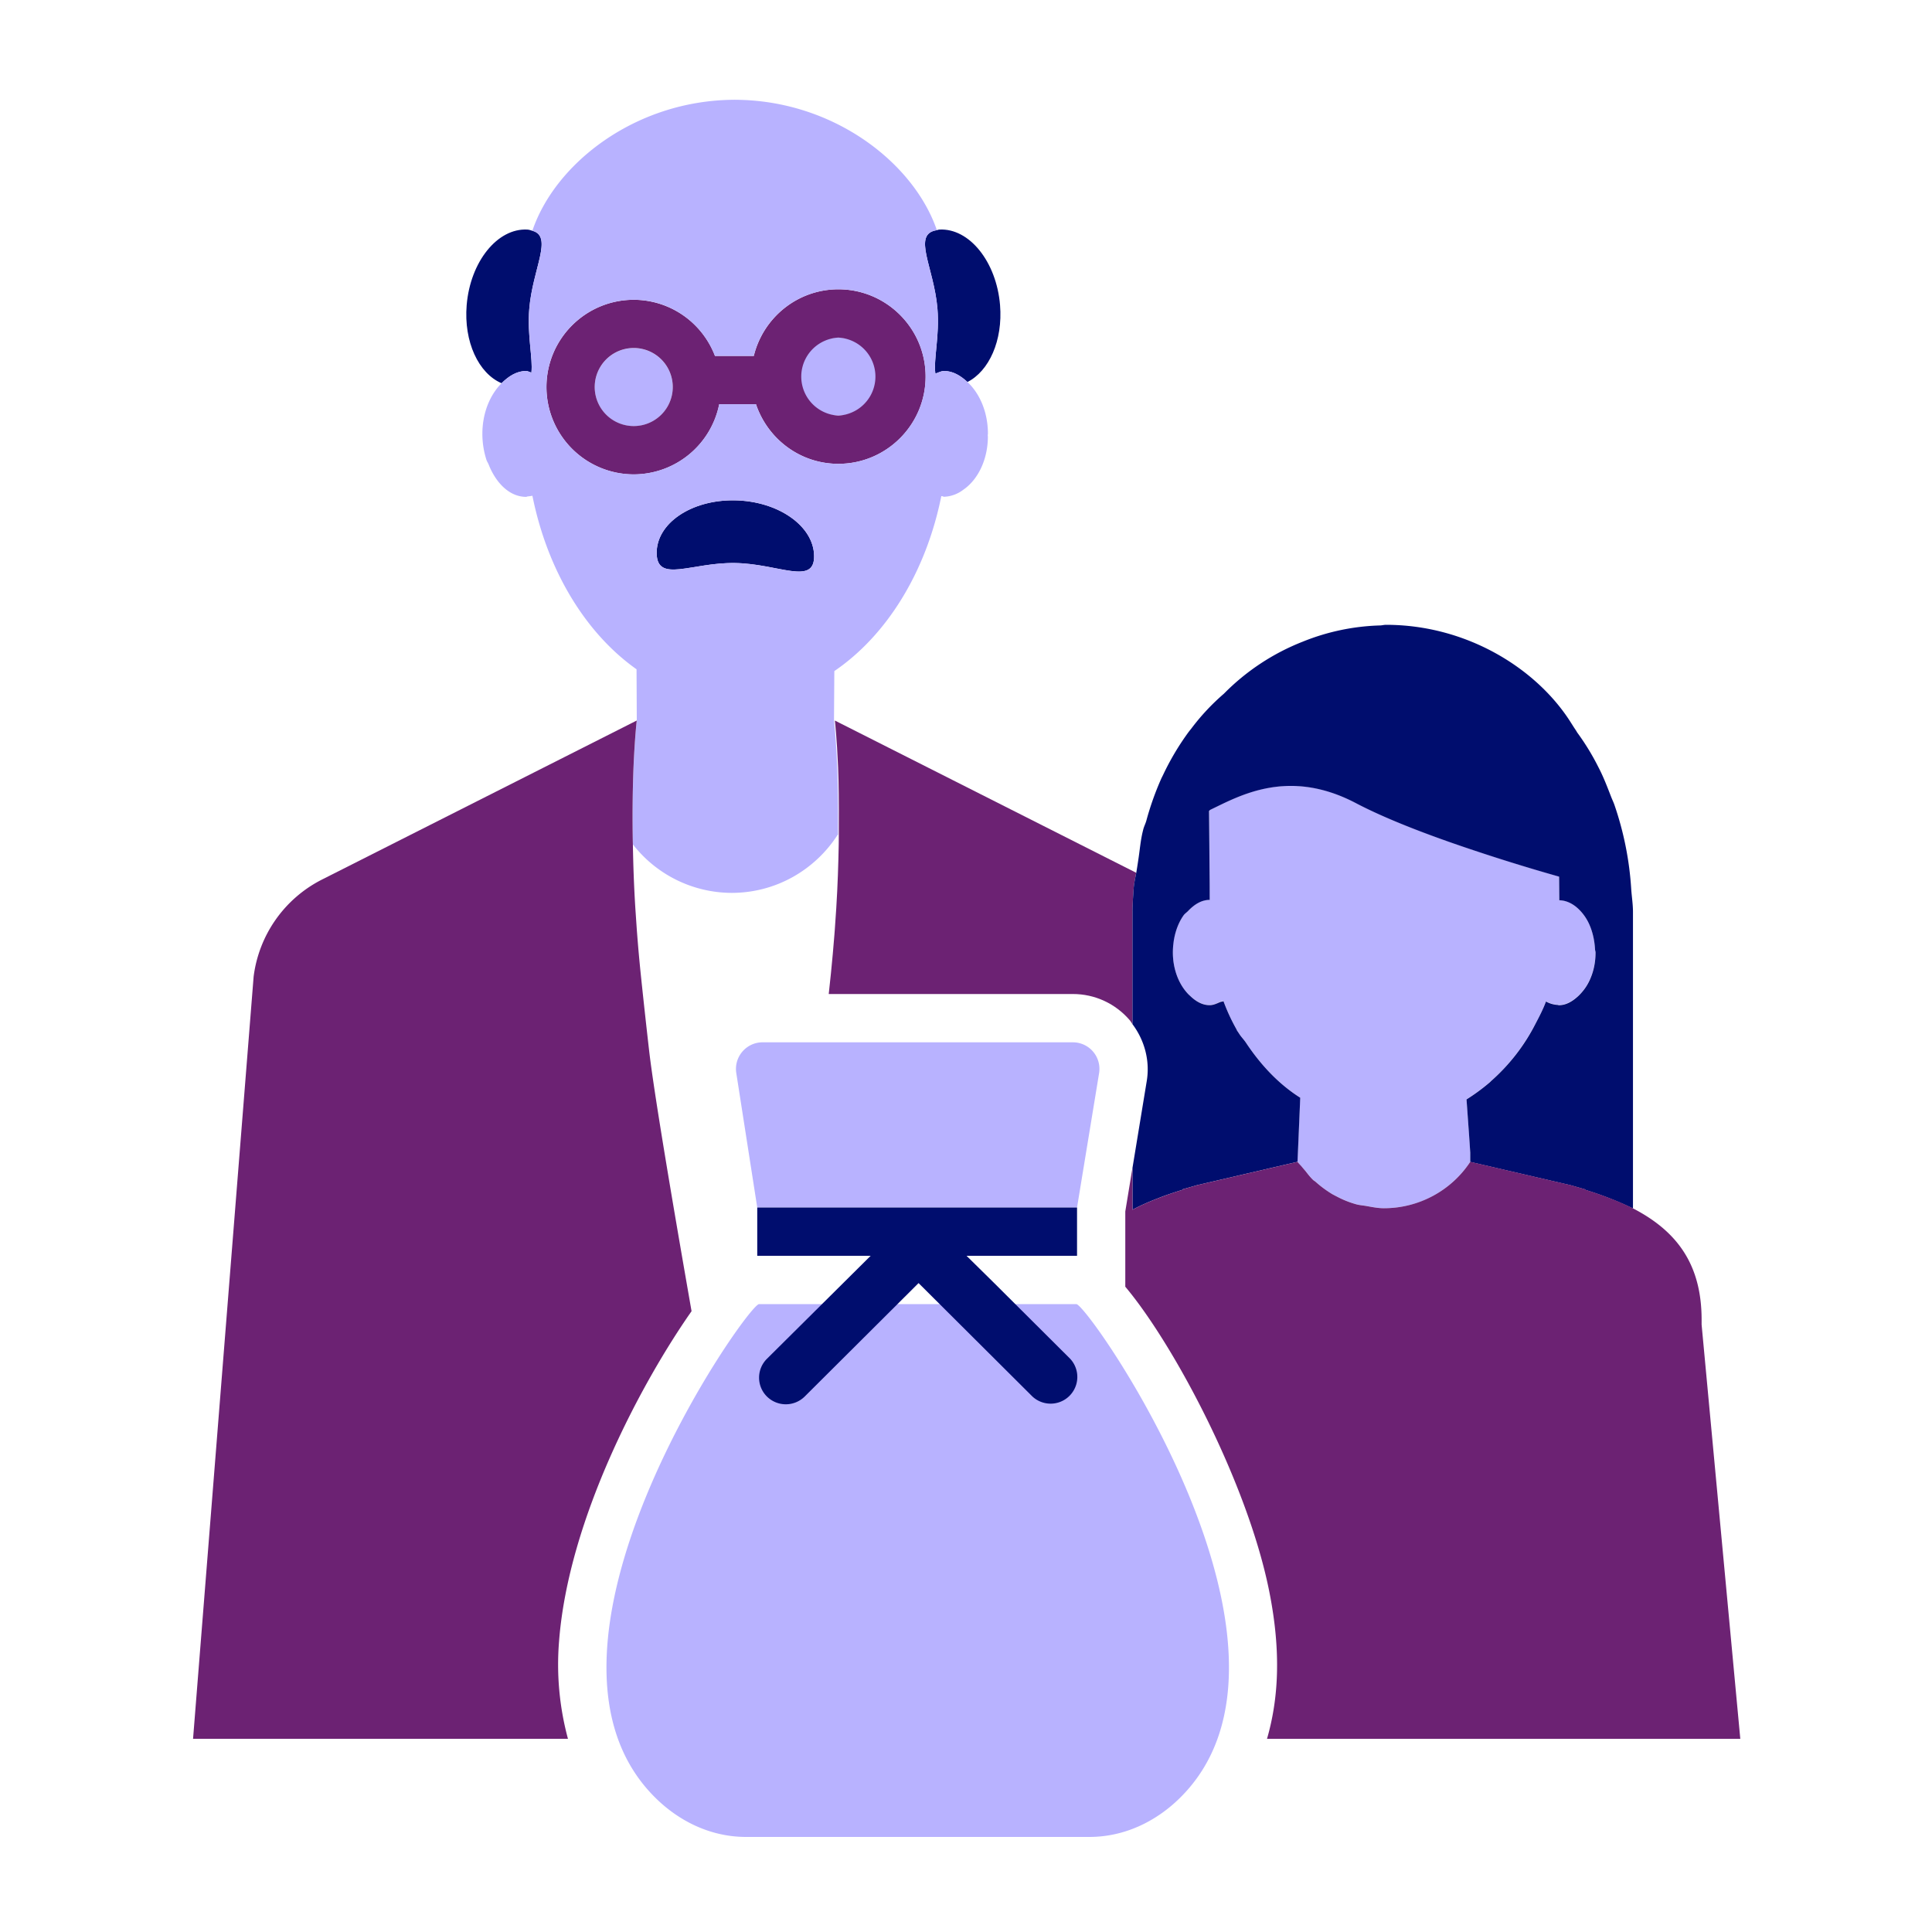
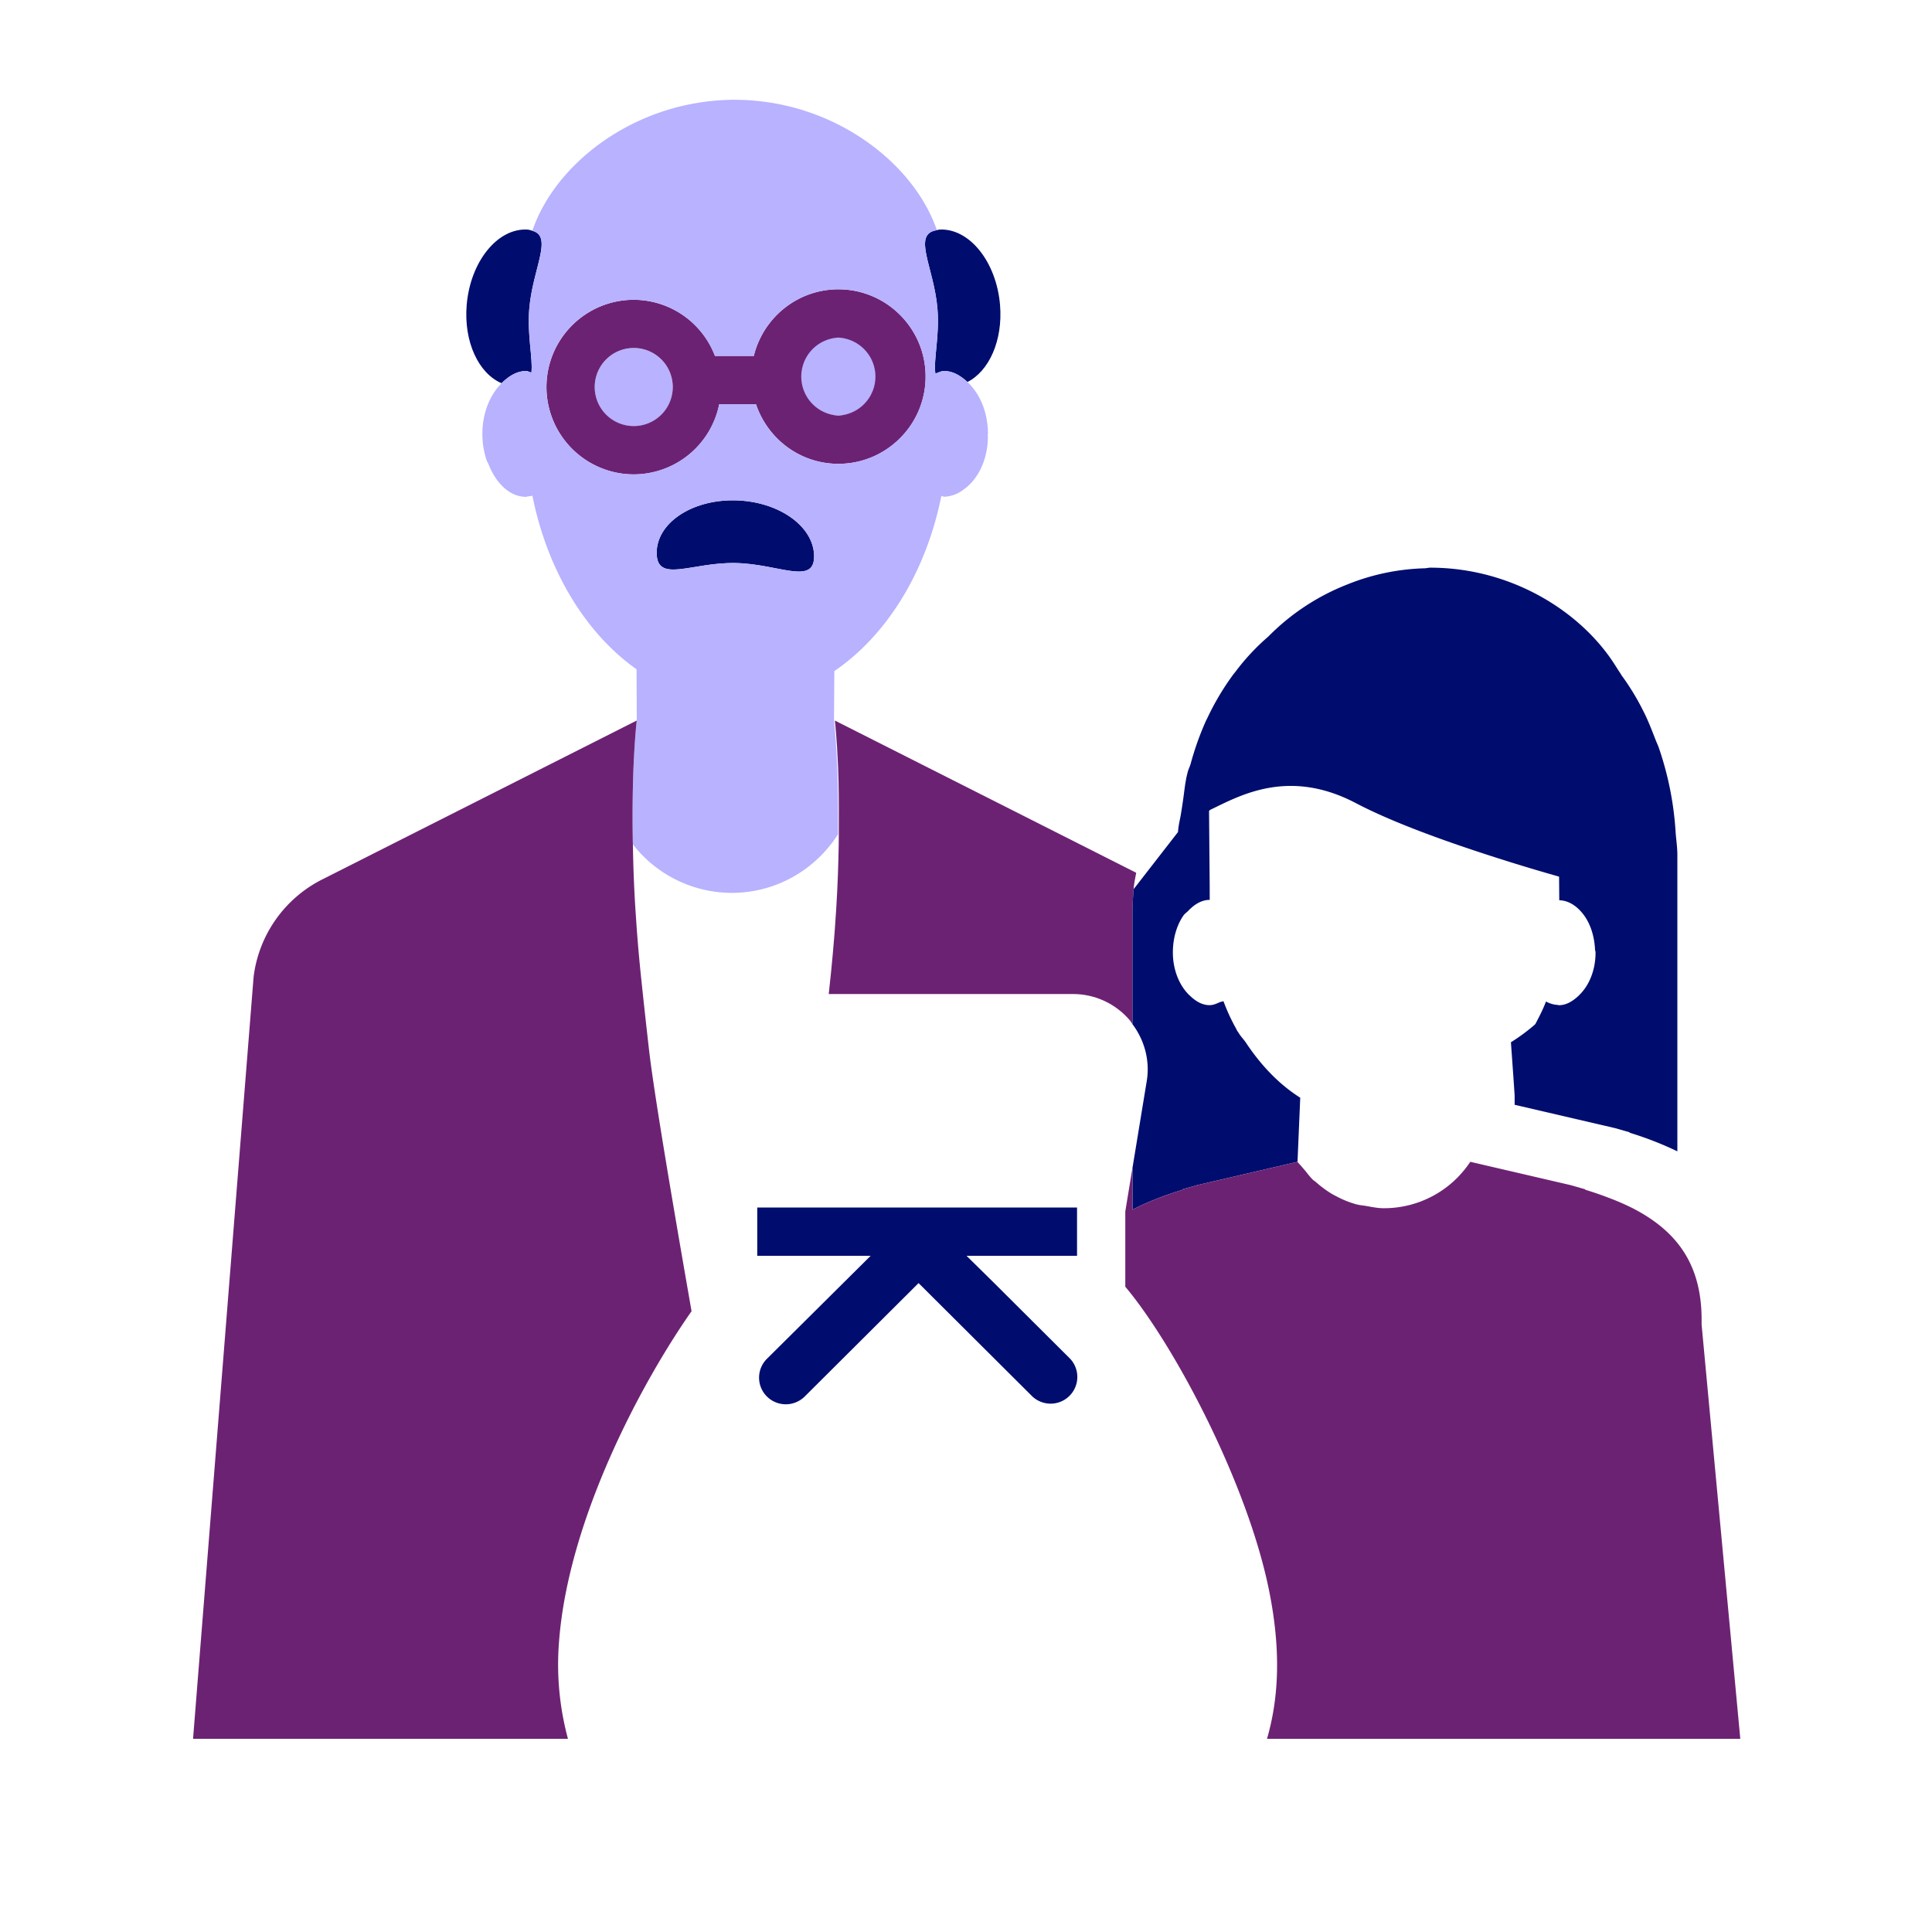
<svg xmlns="http://www.w3.org/2000/svg" version="1.1" x="0px" y="0px" viewBox="0 0 40 40" xml:space="preserve" focusable="false" aria-hidden="true" enable-background="new 0 0 40 40">
  <path fill="none" d="M0 0h40v40H0z" />
  <g>
    <path d="M25.259 20.744v.004c.023-.01.049-.008.071-.021l-.002-.004c-.021.013-.046.01-.069.021M32.517 24.536h-.001zM33.322 24.804a8.139 8.139 0 0 1 0 0M27.189 24.431c.015.014.034.023.049.036-.015-.014-.034-.023-.049-.036M25.612 21.336c.012.022.029.04.042.062.04.069.097.122.141.187-.044-.066-.1-.119-.14-.187q-.023-.03-.043-.062M30.419 23.534l-.055-.774zM25.039 17.252l-.003-.468-.004.004.004.464v.01l.009 1.03-.006-1.034zM32.779 18.926c-.132-.172-.304-.286-.496-.289l-.004-.489-.003-.001.006.493c.193.001.364.114.497.286M25.046 18.63c-.171 0-.32.095-.447.229.126-.134.275-.229.447-.229M30.44 23.861l-.021-.327zM26.867 24.054c.027.04.064.071.094.109q.033.04.068.079c-.055-.062-.115-.118-.162-.188M33.034 19.719c0-.025-.01-.045-.011-.07.001.025.011.045.011.07M32.274 20.81c.15 0 .281-.079.399-.186-.118.107-.25.186-.401.186z" fill="none" />
    <circle cx="17.357" cy="7.796" r="0.807" fill="#B8B2FF" />
    <path d="M13.12 7.207a.808.808 0 1 0 .002 1.616.808.808 0 0 0-.002-1.616" fill="#B8B2FF" />
    <path d="M11.002 7.713c.033-.292-.089-.775-.044-1.318.069-.833.498-1.499.064-1.617-.033-.009-.06-.022-.104-.025-.62-.033-1.182.667-1.256 1.564-.063.762.248 1.415.722 1.617.147-.147.316-.253.508-.253.039 0 .072.025.11.032M15.211 10.359c-.9-.014-1.623.477-1.615 1.097.008.621.723.186 1.623.201.9.014 1.644.472 1.636-.148s-.744-1.135-1.644-1.15M19.409 6.395c.046.555-.084 1.049-.043 1.339.061-.018.117-.053.181-.053.182 0 .341.096.483.228.446-.225.735-.857.675-1.592-.074-.897-.636-1.597-1.256-1.564-.022.001-.033.01-.052.012-.522.079-.059.765.012 1.63" fill="#000D6E" />
    <path d="M14.891 8.369h.761c.241.715.91 1.234 1.705 1.234.997 0 1.807-.811 1.807-1.807s-.81-1.806-1.807-1.806c-.848 0-1.557.59-1.75 1.379h-.804a1.805 1.805 0 0 0-1.682-1.162c-.997 0-1.807.811-1.807 1.807a1.81 1.81 0 0 0 1.807 1.808 1.81 1.81 0 0 0 1.77-1.453m2.466-1.379a.808.808 0 0 1 0 1.614.808.808 0 0 1 0-1.614M13.12 8.821a.808.808 0 1 1 .002-1.616.808.808 0 0 1-.002 1.616" fill="#6C2273" />
    <path d="M13.104 17.483a2.6 2.6 0 0 0 2.044 1.003c.922 0 1.729-.48 2.194-1.201h.009v-.195c.003-.465-.003-.88-.017-1.203-.026-.622-.067-.971-.067-.971l.007-1.022c1.083-.737 1.897-2.046 2.215-3.623l.016.002c.015.001.027.012.042.012a.7.7 0 0 0 .399-.147c.297-.204.507-.616.507-1.104q-.002-.013-.003-.024.002-.014.004-.027c0-.458-.175-.842-.424-1.074-.142-.132-.301-.228-.483-.228-.064 0-.121.034-.181.053-.041-.29.089-.784.043-1.339-.071-.865-.534-1.551-.012-1.629-.478-1.397-2.144-2.692-4.176-2.7v-.001h-.018v.001c-2.038.008-3.708 1.31-4.181 2.712.435.118.005.784-.064 1.617-.045.543.077 1.026.044 1.318-.038-.007-.071-.032-.109-.032-.193 0-.361.106-.508.253-.235.235-.398.607-.398 1.05 0 .19.031.367.082.53.011.038.033.065.047.101.156.394.439.672.777.672.011 0 .021-.009.032-.009a1 1 0 0 0 .098-.014c.311 1.551 1.101 2.847 2.156 3.593l.005 1.06s-.041.349-.067.971a26 26 0 0 0-.013 1.595m2.115-5.826c-.9-.014-1.615.42-1.623-.201-.008-.62.715-1.112 1.615-1.097.9.014 1.636.529 1.644 1.15s-.736.163-1.636.148M13.12 9.821a1.81 1.81 0 0 1-1.807-1.808 1.81 1.81 0 0 1 1.807-1.807c.768 0 1.422.484 1.682 1.162h.804a1.806 1.806 0 0 1 1.75-1.379c.997 0 1.807.811 1.807 1.807s-.811 1.807-1.807 1.807c-.795 0-1.465-.52-1.705-1.234h-.761a1.81 1.81 0 0 1-1.77 1.452" fill="#B8B2FF" />
    <path d="M14.318 27.147c-.42-2.399-.784-4.568-.88-5.407-.057-.499-.115-1.023-.174-1.592a33 33 0 0 1-.071-.789l-.008-.104-.031-.453c-.03-.482-.044-.914-.051-1.317a27 27 0 0 1 .013-1.596c.026-.622.067-.971.067-.971l-.095.048-6.421 3.244a2.62 2.62 0 0 0-1.416 2.011L3.997 36h7.762a5.9 5.9 0 0 1-.184-2.022c.195-2.546 1.727-5.382 2.743-6.831" fill="#6C2273" />
    <path d="M25.046 20.809c-.16 0-.298-.086-.419-.205.121.12.259.206.417.206.077 0 .147-.032.216-.063v-.004c-.07.033-.14.066-.214.066" fill="#FA9319" />
    <path d="M23.395 21.128c.02.024.034.052.052.078v-2.327c0-.159.013-.313.023-.468.008-.118.033-.229.054-.341l-6.144-3.104-.095-.048s.041.349.067.971c.013.32.018.741.015 1.203-.001.132.001.251-.002.393-.008.404-.021.836-.051 1.317q-.014.222-.031.453l-.008.104q-.03.383-.071.789l-.046.432h5.054c.456-.001.887.199 1.183.548" fill="#6C2273" />
    <path d="M24.599 18.859c-.03.032-.067.052-.094.091.027-.038.063-.059.094-.091M24.283 19.719" fill="#FA9319" />
-     <path d="M26.867 24.054c.047.069.107.125.161.188.052.065.102.132.161.188.015.014.034.023.049.036.108.095.222.184.347.257q.05.028.101.053.186.097.392.156c.068.019.141.024.212.036.12.021.238.046.364.046.754 0 1.394-.379 1.786-.959v-.196l-.022-.327-.055-.774q.259-.16.491-.362l.016-.017c.37-.323.681-.725.919-1.183.079-.151.157-.302.219-.465a.6.6 0 0 0 .244.071q.007.002.016.005h.002c.151 0 .283-.078.401-.186.107-.097.197-.227.261-.38.064-.154.101-.331.101-.524 0-.025-.01-.045-.011-.07a1.3 1.3 0 0 0-.244-.724c-.133-.172-.305-.285-.497-.285l-.006-.493a40.027 40.027 0 0 1-2.019-.63c-.779-.266-1.585-.575-2.185-.891-1.405-.738-2.419-.146-3.02.141l-.016.017.003.468v.007l.006 1.034.001.337c-.171 0-.32.095-.447.23-.03.032-.067.052-.094.091q-.104.15-.163.346c-.059.196-.059.273-.059.423 0 .184.034.354.093.503s.142.276.24.374l.01.008c.121.119.26.205.419.205a.5.5 0 0 0 .213-.066c.023-.011.049-.008.07-.022q.113.303.266.577.008.019.017.036.021.032.042.062c.04.069.097.122.14.187.306.461.679.86 1.126 1.142l-.055 1.297v.03z" fill="#B8B2FF" />
-     <path d="M23.47 18.41c-.01.155-.023.309-.023.468v2.327c.253.338.364.761.295 1.178l-.295 1.796v.867q.234-.124.508-.229c.165-.067.347-.127.533-.185v-.01l.305-.087 2.07-.481h.002v-.03l.055-1.297c-.447-.282-.82-.681-1.126-1.142-.044-.066-.1-.119-.141-.187q-.021-.031-.042-.062-.008-.018-.017-.036a4 4 0 0 1-.264-.573c-.022.013-.048.01-.071.021-.07.031-.139.063-.216.063-.158 0-.296-.086-.417-.206l-.01-.008c-.099-.099-.182-.226-.24-.374s-.093-.318-.093-.503q.001-.226.059-.423t.163-.346c.027-.038.063-.058.094-.091.127-.134.276-.229.447-.229l-.001-.337-.009-1.03v-.01l-.004-.464.004-.004.016-.017c.601-.287 1.615-.879 3.02-.141.6.315 1.406.625 2.185.891a40 40 0 0 0 2.019.63l.003.001.004.489c.192.004.363.117.496.289.142.183.229.439.244.724.001.024.011.045.011.07 0 .193-.037.371-.101.524a1.06 1.06 0 0 1-.261.38c-.118.108-.249.186-.399.186l-.003-.001h-.002q-.007-.002-.016-.005a.56.56 0 0 1-.244-.071c-.061.163-.14.314-.219.465a4 4 0 0 1-.919 1.183l-.016.017a4 4 0 0 1-.491.362l.055.774.022.327v.196l.002-.002 2.074.482h.001l.304.087v.009a7 7 0 0 1 .988.385v-6.139c0-.16-.025-.311-.036-.468a6.6 6.6 0 0 0-.348-1.749c-.02-.057-.046-.109-.068-.166-.081-.209-.161-.418-.262-.611a5 5 0 0 0-.442-.723c-.019-.036-.045-.071-.068-.107l-.077-.121c-.705-1.099-2.141-2-3.814-2-.041 0-.079.012-.12.013a4.6 4.6 0 0 0-1.602.336 4.7 4.7 0 0 0-1.633 1.078 4.6 4.6 0 0 0-.68.729q-.025.03-.048.06a5.4 5.4 0 0 0-.532.895l-.032.064a6 6 0 0 0-.314.883c-.018.062-.047.116-.063.178l-.008.033c-.049.193-.064.403-.096.605q-.019.131-.041.261c-.022.11-.047.221-.055.339" fill="#000D6E" />
+     <path d="M23.47 18.41c-.01.155-.023.309-.023.468v2.327c.253.338.364.761.295 1.178l-.295 1.796v.867q.234-.124.508-.229c.165-.067.347-.127.533-.185v-.01l.305-.087 2.07-.481h.002v-.03l.055-1.297c-.447-.282-.82-.681-1.126-1.142-.044-.066-.1-.119-.141-.187q-.021-.031-.042-.062-.008-.018-.017-.036a4 4 0 0 1-.264-.573c-.022.013-.048.01-.071.021-.07.031-.139.063-.216.063-.158 0-.296-.086-.417-.206l-.01-.008c-.099-.099-.182-.226-.24-.374s-.093-.318-.093-.503q.001-.226.059-.423t.163-.346c.027-.038.063-.058.094-.091.127-.134.276-.229.447-.229l-.001-.337-.009-1.03v-.01l-.004-.464.004-.004.016-.017c.601-.287 1.615-.879 3.02-.141.6.315 1.406.625 2.185.891a40 40 0 0 0 2.019.63l.003.001.004.489c.192.004.363.117.496.289.142.183.229.439.244.724.001.024.011.045.011.07 0 .193-.037.371-.101.524a1.06 1.06 0 0 1-.261.38c-.118.108-.249.186-.399.186l-.003-.001h-.002q-.007-.002-.016-.005a.56.56 0 0 1-.244-.071c-.061.163-.14.314-.219.465l-.016.017a4 4 0 0 1-.491.362l.055.774.022.327v.196l.002-.002 2.074.482h.001l.304.087v.009a7 7 0 0 1 .988.385v-6.139c0-.16-.025-.311-.036-.468a6.6 6.6 0 0 0-.348-1.749c-.02-.057-.046-.109-.068-.166-.081-.209-.161-.418-.262-.611a5 5 0 0 0-.442-.723c-.019-.036-.045-.071-.068-.107l-.077-.121c-.705-1.099-2.141-2-3.814-2-.041 0-.079.012-.12.013a4.6 4.6 0 0 0-1.602.336 4.7 4.7 0 0 0-1.633 1.078 4.6 4.6 0 0 0-.68.729q-.025.03-.048.06a5.4 5.4 0 0 0-.532.895l-.032.064a6 6 0 0 0-.314.883c-.018.062-.047.116-.063.178l-.008.033c-.049.193-.064.403-.096.605q-.019.131-.041.261c-.022.11-.047.221-.055.339" fill="#000D6E" />
    <path d="M32.82 24.632v-.009l-.304-.087h-.001l-2.074-.482-.002.002a2.14 2.14 0 0 1-1.786.959c-.127 0-.245-.025-.364-.046-.071-.012-.144-.017-.212-.036a2 2 0 0 1-.392-.156q-.051-.026-.101-.053a2.3 2.3 0 0 1-.347-.257c-.015-.013-.034-.022-.049-.036-.06-.057-.11-.123-.161-.188q-.034-.039-.068-.079c-.03-.038-.066-.069-.094-.109h-.003l-2.07.481-.305.087v.01a7 7 0 0 0-.533.185q-.274.105-.508.229v-.867l-.148.902v1.558c1.016 1.21 2.535 4.077 2.98 6.306.257 1.285.185 2.253-.046 3.055h9.799l-.801-8.576v-.101c0-1.14-.504-1.832-1.421-2.306a5 5 0 0 0-.487-.213 7 7 0 0 0-.502-.173" fill="#6C2273" />
    <path fill="none" d="m19.115 27.017-.003.003" />
-     <path d="M22.755 22.222a.55.55 0 0 0-.544-.642h-6.422c-.341 0-.6.306-.544.642L15.678 25h6.621zM22.284 27h-6.568c-.246 0-5.265 7.168-2.136 10.232.488.478 1.137.8 1.869.8h7.103c.732 0 1.381-.322 1.869-.8C27.549 34.168 22.531 27 22.284 27" fill="#B8B2FF" />
    <path d="M15.878 28.913a.556.556 0 0 0 .783 0l2.357-2.348 2.357 2.348a.553.553 0 0 0 .783-.78l-1.596-1.59-.551-.543h2.288v-1h-6.621v1h2.348l-2.148 2.133a.55.55 0 0 0 0 .78" fill="#000D6E" />
  </g>
</svg>